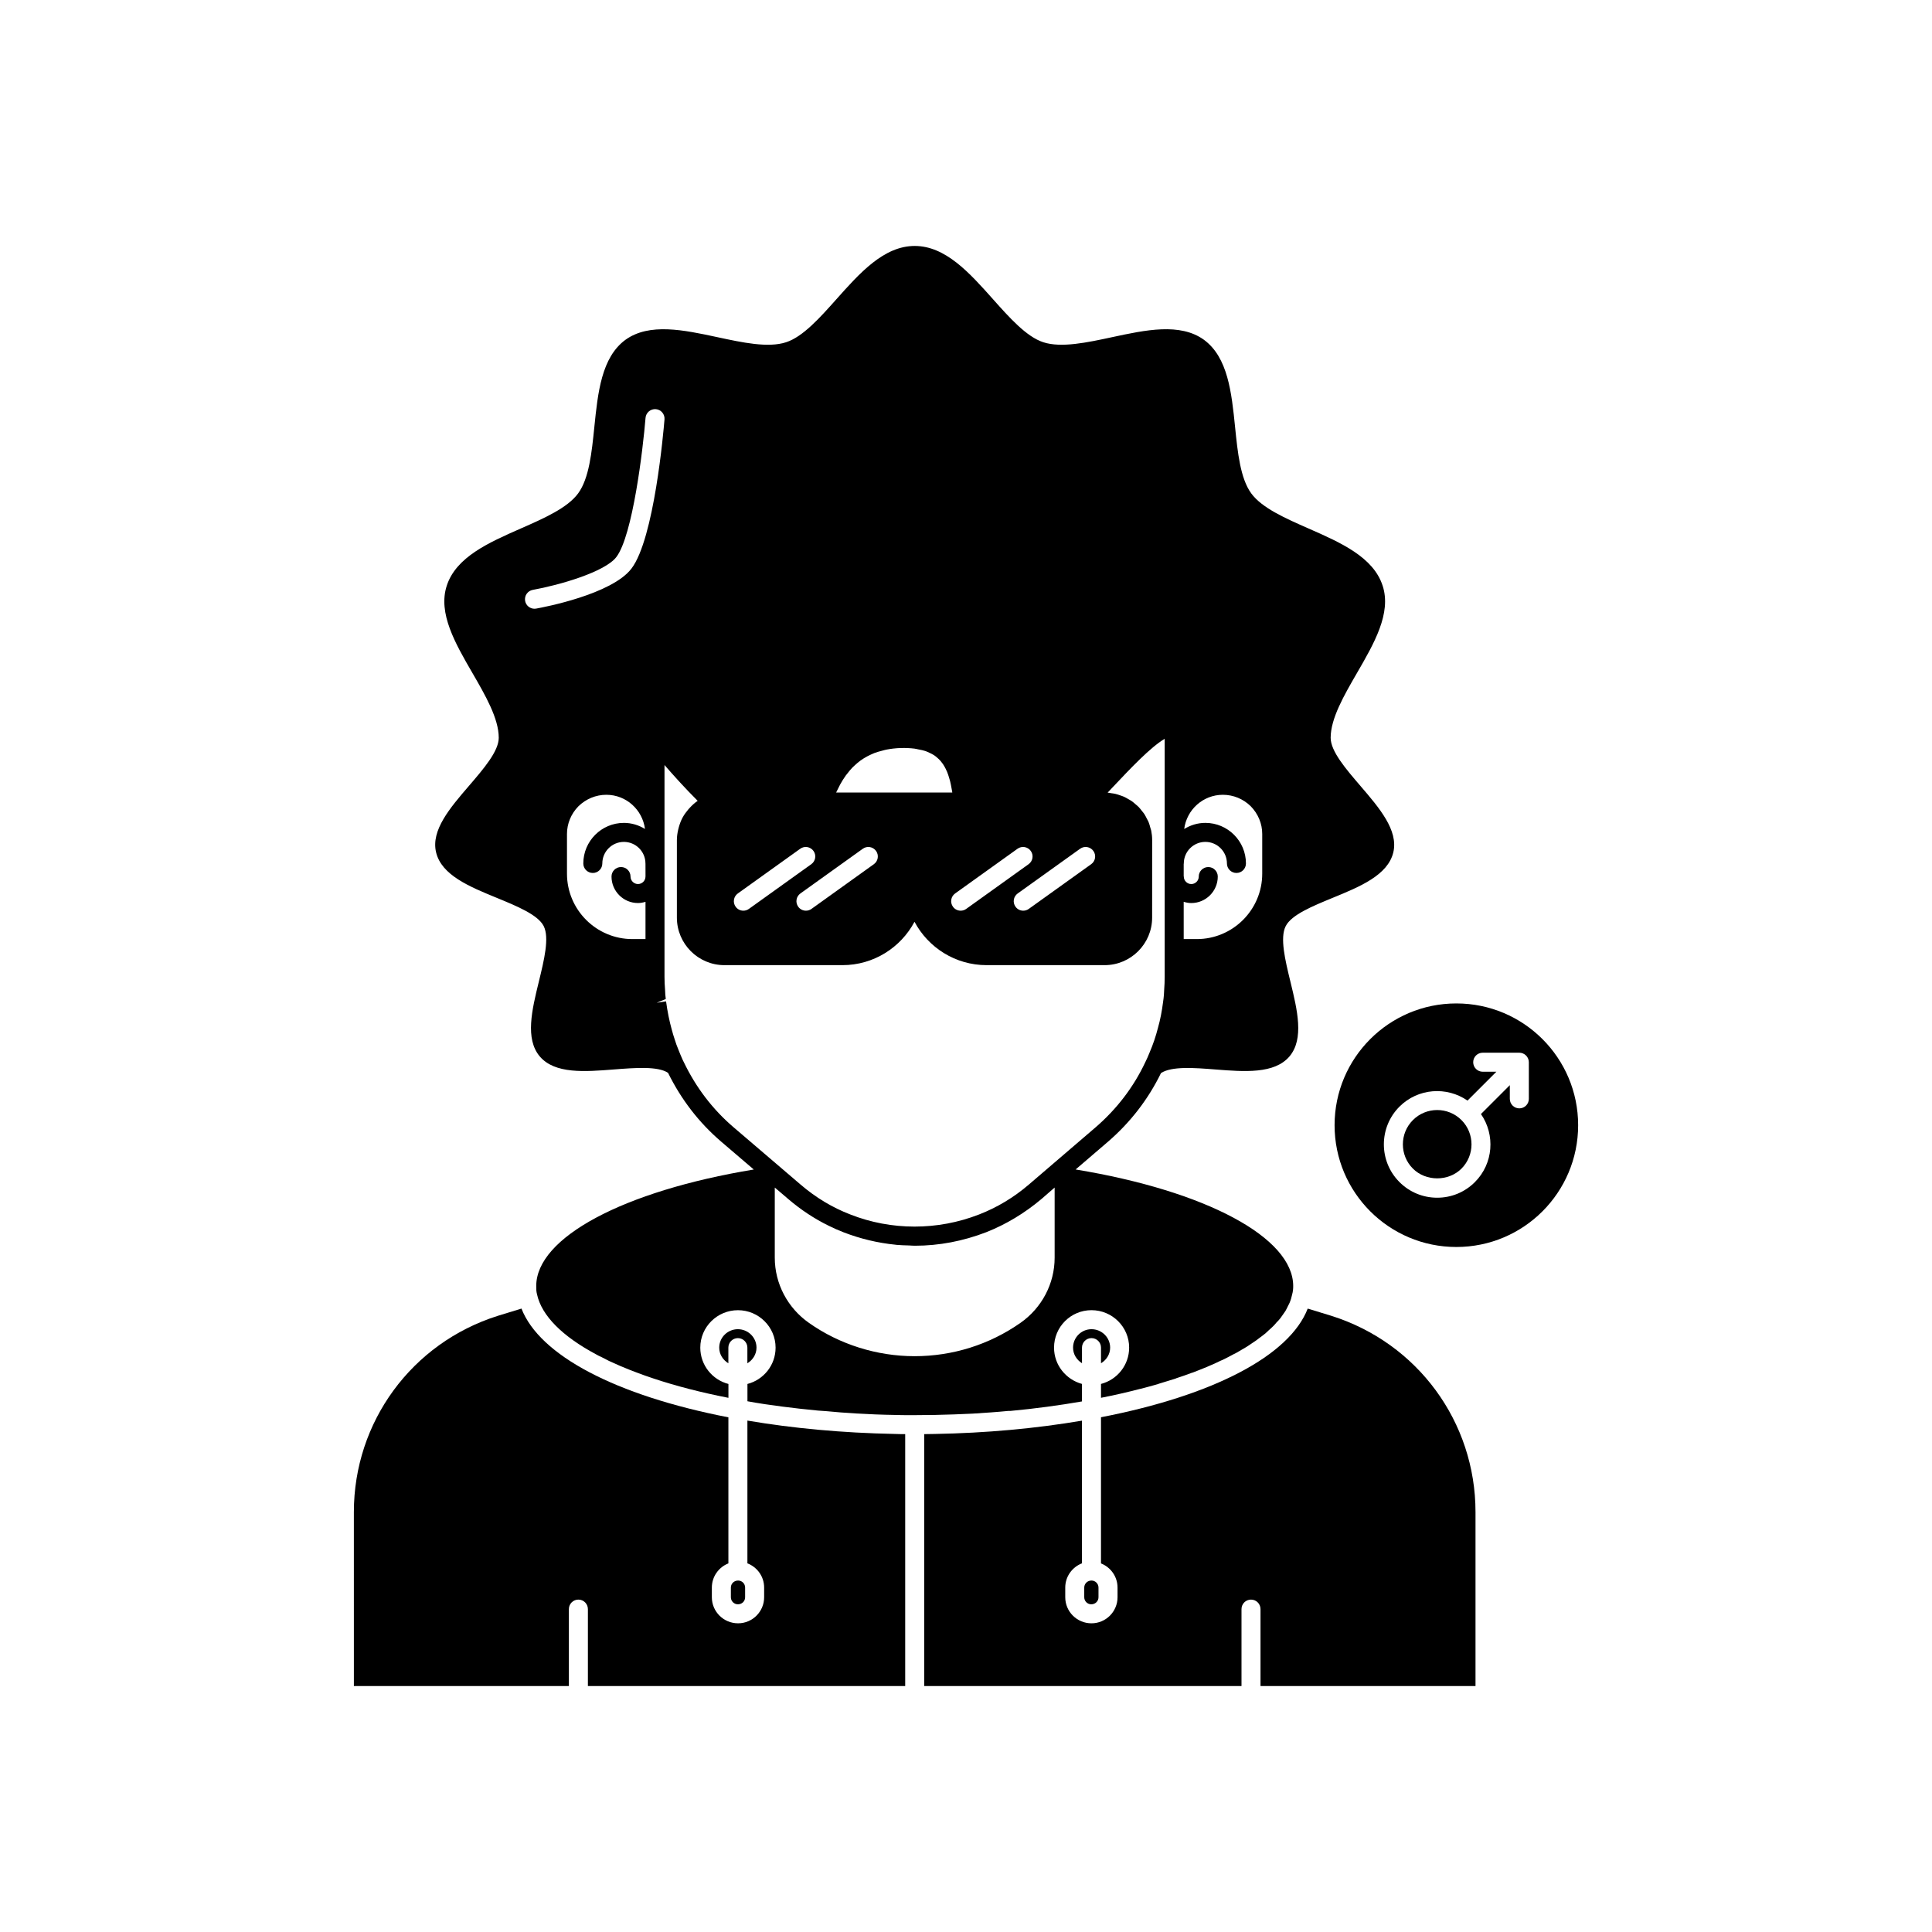
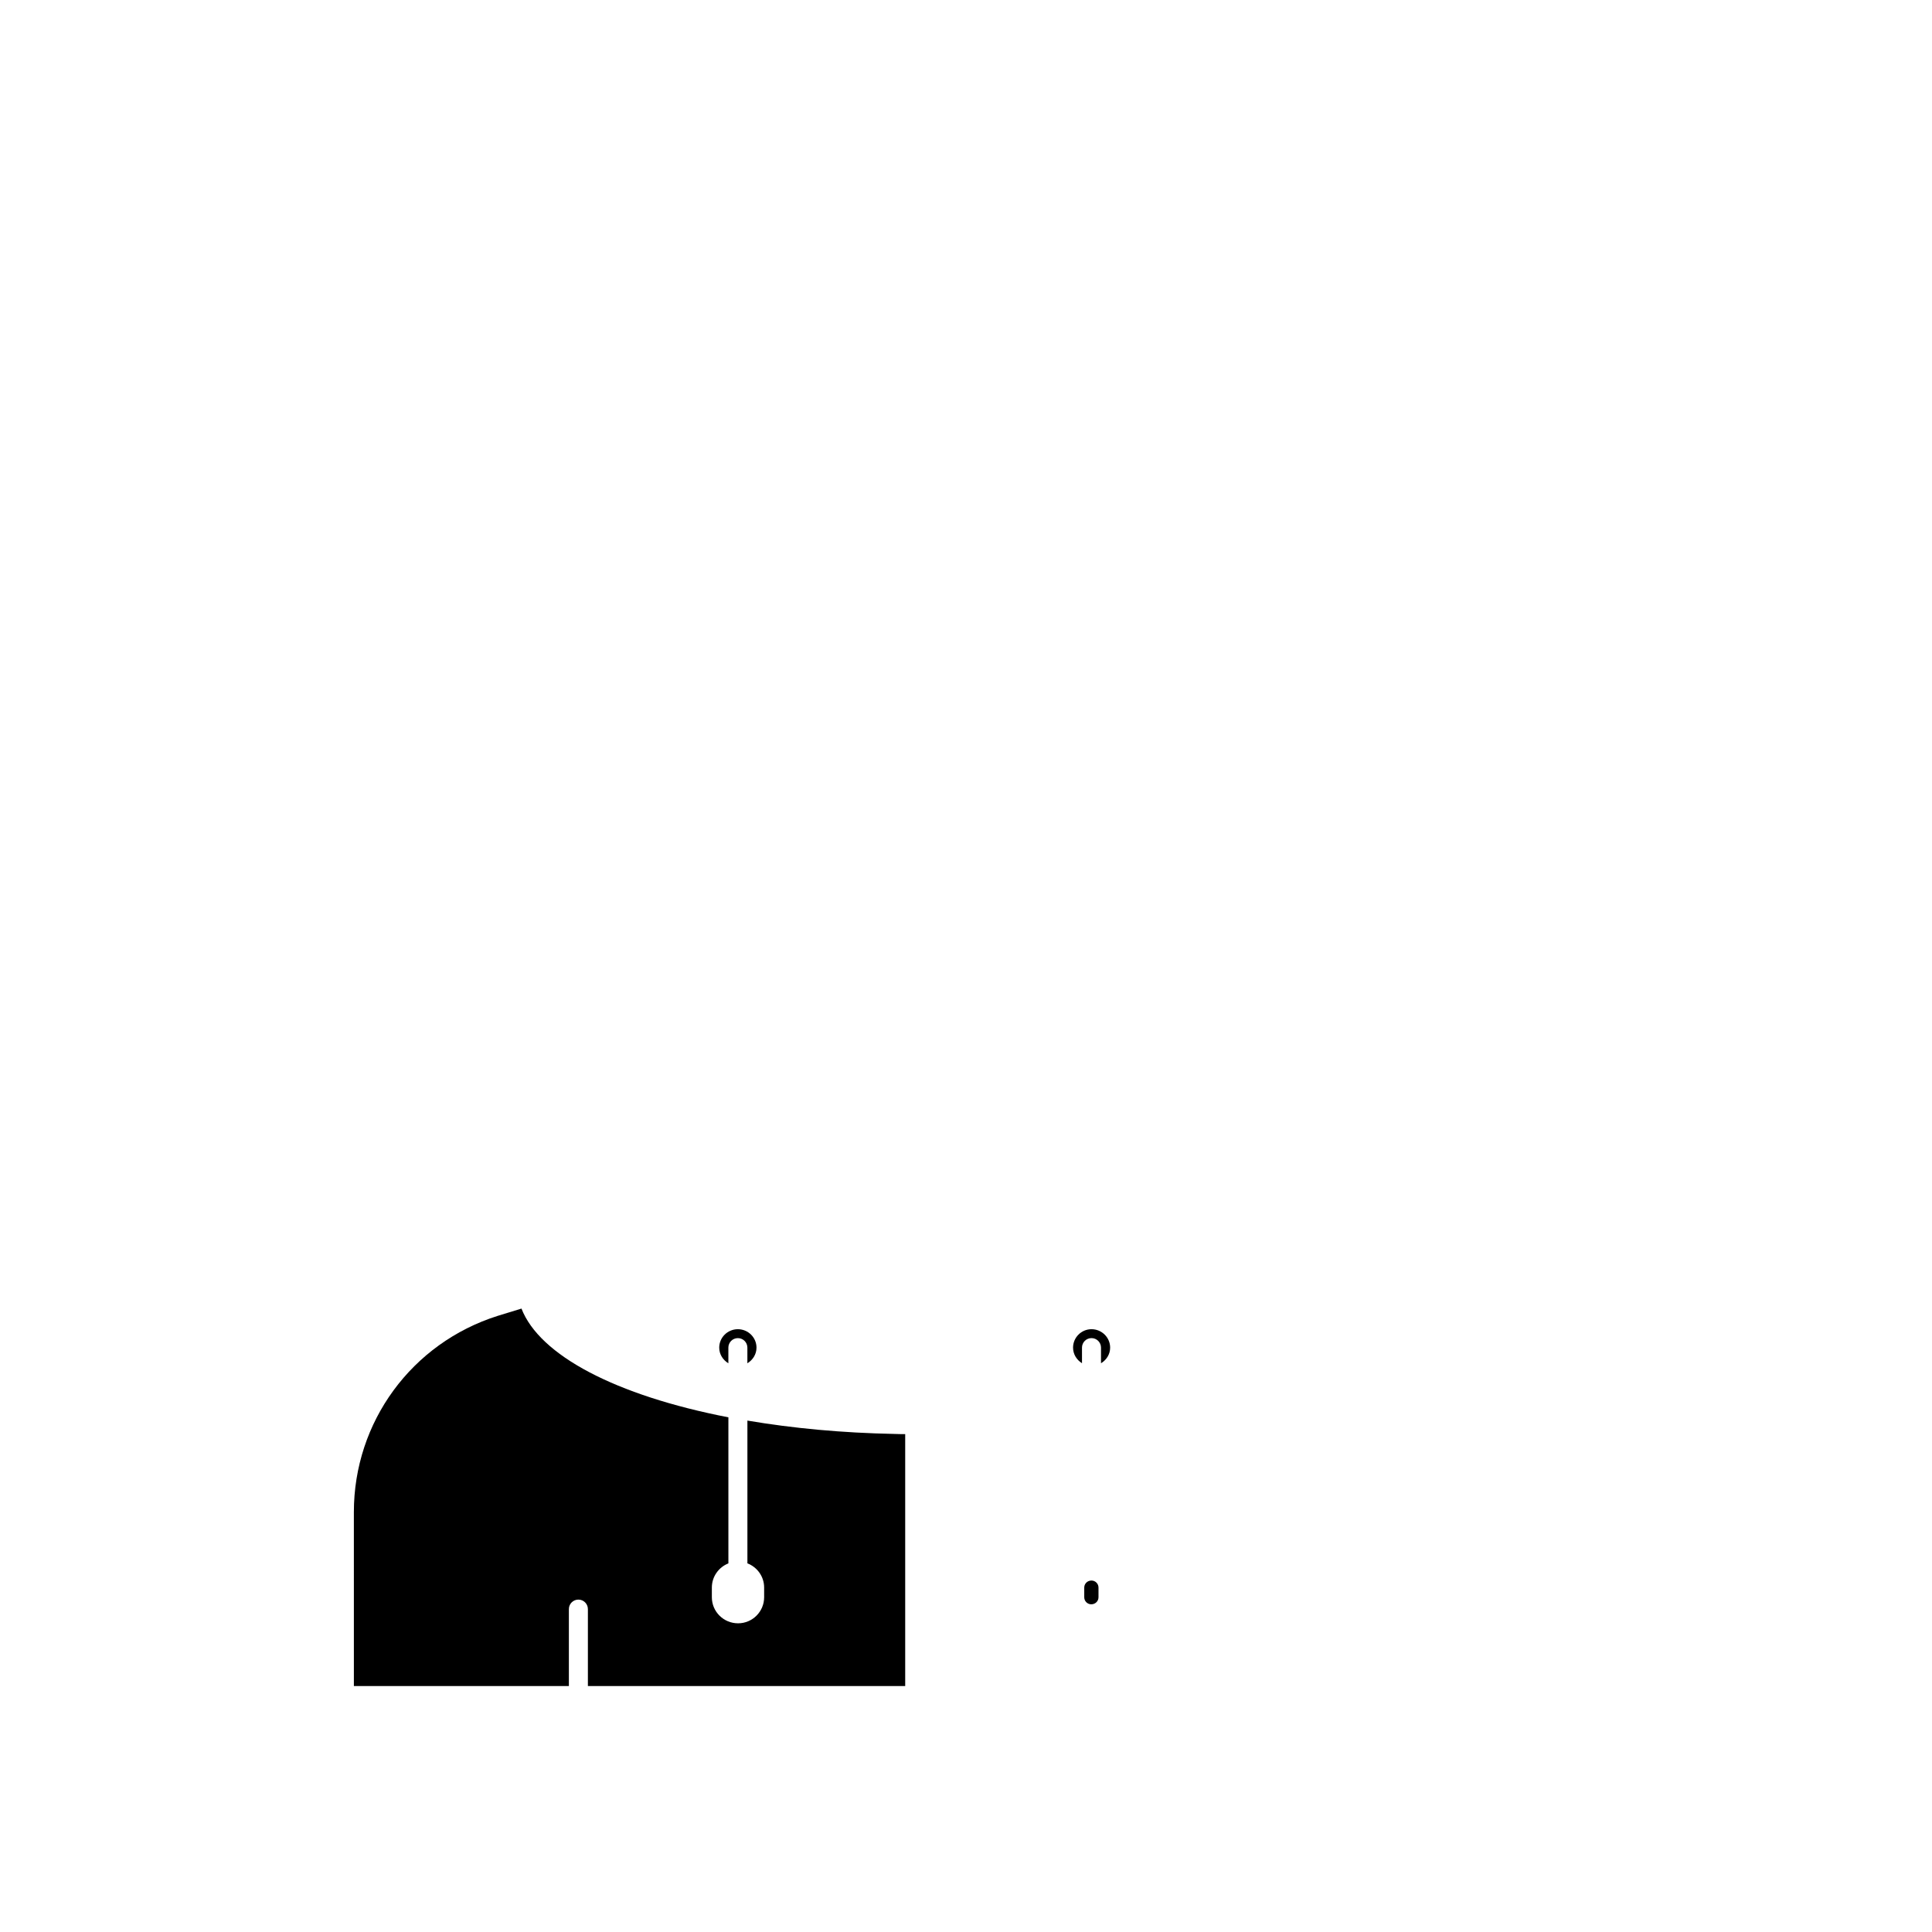
<svg xmlns="http://www.w3.org/2000/svg" fill="#000000" width="800px" height="800px" version="1.1" viewBox="144 144 512 512">
  <g>
-     <path d="m401.87 518.62c3.125-0.203 6.246-0.402 9.32-0.707h0.555c6.551-0.605 12.848-1.461 18.992-2.519v-4.637c-4.231-1.16-7.406-4.988-7.406-9.621 0-5.492 4.434-9.926 9.926-9.926 5.492 0 9.977 4.434 9.977 9.926 0 4.637-3.176 8.516-7.457 9.621v3.676c3.629-0.707 7.106-1.512 10.379-2.367h0.051c1.613-0.402 3.223-0.855 4.785-1.309 0 0 0.051-0.051 0.102-0.051 1.512-0.453 2.973-0.906 4.434-1.359 0.051-0.051 0.152-0.051 0.203-0.102 1.41-0.453 2.719-0.906 4.031-1.41 0.152-0.051 0.25-0.051 0.352-0.102 1.258-0.504 2.469-0.957 3.676-1.461 0.152-0.051 0.301-0.152 0.453-0.203 1.109-0.453 2.215-0.957 3.223-1.461 0.203-0.102 0.402-0.152 0.605-0.254 1.008-0.504 1.914-0.957 2.82-1.461 0.25-0.102 0.504-0.25 0.707-0.352 0.855-0.504 1.664-0.957 2.418-1.41 0.301-0.152 0.555-0.352 0.805-0.504 0.707-0.453 1.359-0.906 2.016-1.359 0.301-0.203 0.555-0.402 0.805-0.605 0.605-0.453 1.16-0.855 1.715-1.309 0.25-0.254 0.555-0.504 0.805-0.754 0.453-0.402 0.906-0.805 1.309-1.211 0.301-0.301 0.555-0.605 0.805-0.906 0.352-0.352 0.707-0.707 1.008-1.109 0.254-0.352 0.504-0.707 0.754-1.059 0.203-0.301 0.453-0.656 0.656-0.957 0.258-0.449 0.461-0.902 0.66-1.305 0.152-0.301 0.301-0.555 0.402-0.805 0.301-0.707 0.504-1.41 0.656-2.117 0.254-0.906 0.301-1.613 0.301-2.316 0-12.848-23.074-25.191-57.586-30.883h-0.09l8.586-7.363c5.988-5.168 10.699-11.316 14.055-18.203 2.871-1.836 8.738-1.398 14.441-0.945 7.66 0.602 15.594 1.223 19.594-3.445 3.953-4.66 2.078-12.352 0.27-19.789-1.398-5.734-2.84-11.664-1.254-14.762 1.52-3.004 7.098-5.293 12.488-7.508 7.168-2.941 14.582-5.984 16.027-12.039 0-0.004 0.004-0.008 0.004-0.012 1.371-5.848-3.742-11.797-8.688-17.555-3.898-4.535-7.922-9.223-7.922-12.793 0-5.129 3.559-11.266 6.996-17.203 4.5-7.769 9.156-15.805 6.789-23.07-2.461-7.644-11.191-11.477-19.629-15.184-6.082-2.672-12.371-5.434-15.199-9.312-2.898-3.957-3.606-10.879-4.285-17.578-0.922-9.074-1.879-18.457-8.262-23.133-6.328-4.562-15.477-2.59-24.328-0.688-6.629 1.426-13.477 2.894-18.234 1.344-4.461-1.449-8.98-6.519-13.348-11.426-6.172-6.926-12.555-14.09-20.73-14.09-8.176 0-14.559 7.164-20.73 14.09-4.367 4.906-8.887 9.977-13.352 11.426-4.754 1.559-11.605 0.078-18.23-1.348-8.848-1.898-18.004-3.863-24.34 0.699-6.367 4.664-7.324 14.047-8.25 23.121-0.68 6.695-1.387 13.617-4.289 17.578-2.828 3.875-9.117 6.637-15.199 9.309-8.438 3.715-17.168 7.547-19.629 15.184-2.367 7.273 2.285 15.309 6.789 23.078 3.438 5.938 6.996 12.074 6.996 17.203 0 3.566-4.031 8.25-7.922 12.773-4.961 5.766-10.09 11.727-8.684 17.586 1.445 6.055 8.859 9.098 16.027 12.039 5.391 2.215 10.969 4.504 12.488 7.504 1.559 3.082 0.113 9-1.285 14.719-1.824 7.457-3.707 15.164 0.262 19.84 3.996 4.668 11.922 4.043 19.586 3.438 5.758-0.449 11.688-0.902 14.395 0.898 3.473 7.055 8.203 13.207 14.113 18.258l8.605 7.359c-34.543 5.695-57.652 18.035-57.652 30.879 0 0.707 0 1.461 0.203 2.168 1.211 5.691 6.75 11.184 15.719 15.969 0.402 0.25 0.855 0.453 1.309 0.656 0.656 0.352 1.359 0.707 2.066 1.059 0.754 0.352 1.562 0.707 2.367 1.059 0.453 0.203 0.855 0.402 1.309 0.555 1.059 0.453 2.168 0.906 3.273 1.309 0.203 0.102 0.453 0.152 0.656 0.25 1.309 0.504 2.621 0.957 3.981 1.41 0.102 0.051 0.203 0.051 0.301 0.102 5.894 1.965 12.543 3.68 19.75 5.09v-3.676c-4.281-1.109-7.457-4.988-7.457-9.621 0-5.492 4.484-9.926 9.977-9.926 5.492 0 9.977 4.434 9.977 9.926 0 4.637-3.176 8.516-7.457 9.621v4.586c2.973 0.555 6.098 1.008 9.219 1.41 3.074 0.402 6.246 0.754 9.473 1.059 0.707 0.051 1.461 0.102 2.168 0.152 2.57 0.25 5.137 0.453 7.758 0.605 3.477 0.203 7.004 0.352 10.531 0.402 1.258 0.051 2.57 0.051 3.777 0.051h1.461c1.711-0.051 3.477 0 5.188-0.051 3.418-0.055 6.844-0.203 10.219-0.355zm55.82-135.63c0.641 0.191 1.305 0.328 2.012 0.328 3.871 0 7.019-3.148 7.019-7.019 0-1.391-1.125-2.519-2.519-2.519-1.391 0-2.519 1.125-2.519 2.519 0 1.094-0.887 1.984-1.98 1.984s-1.984-0.891-1.984-1.984c0-0.047-0.023-0.086-0.027-0.133v-3.207c0.004-0.047 0.027-0.086 0.027-0.133 0-3.152 2.562-5.715 5.715-5.715 3.152 0 5.715 2.562 5.715 5.715 0 1.391 1.125 2.519 2.519 2.519 1.391 0 2.519-1.125 2.519-2.519 0-5.93-4.824-10.754-10.754-10.754-2.062 0-3.973 0.613-5.609 1.621 0.652-5.098 4.973-9.066 10.246-9.066 2.762 0 5.391 1.086 7.371 3.019 1.973 2.016 3.059 4.629 3.059 7.359v10.527c0 9.559-7.777 17.332-17.332 17.332h-3.477zm-27.449-14.062c1.129-0.812 2.703-0.551 3.512 0.582 0.812 1.129 0.551 2.703-0.582 3.512l-16.535 11.848c-0.441 0.32-0.957 0.473-1.465 0.473-0.785 0-1.559-0.363-2.051-1.055-0.812-1.129-0.551-2.703 0.582-3.512zm-16.586 0c1.125-0.812 2.707-0.551 3.512 0.582 0.812 1.129 0.551 2.703-0.582 3.512l-16.531 11.848c-0.441 0.32-0.957 0.473-1.465 0.473-0.785 0-1.559-0.363-2.051-1.055-0.812-1.129-0.551-2.703 0.582-3.512zm-47.332-16.387c0.113-0.215 0.215-0.441 0.332-0.652 0.449-0.816 0.938-1.602 1.473-2.356 0.121-0.172 0.266-0.32 0.391-0.488 0.43-0.566 0.879-1.117 1.375-1.633 0.223-0.234 0.473-0.445 0.711-0.668 0.445-0.414 0.914-0.812 1.418-1.18 0.293-0.215 0.605-0.418 0.922-0.613 0.523-0.328 1.086-0.625 1.672-0.902 0.352-0.164 0.699-0.328 1.07-0.473 0.668-0.258 1.398-0.461 2.148-0.648 0.363-0.09 0.699-0.203 1.082-0.273 1.168-0.223 2.414-0.379 3.789-0.422 1.352-0.035 2.543 0.027 3.637 0.16 0.387 0.047 0.699 0.145 1.055 0.211 0.652 0.121 1.297 0.25 1.852 0.434 0.363 0.121 0.676 0.285 1.004 0.434 0.449 0.207 0.891 0.414 1.277 0.668 0.297 0.195 0.559 0.414 0.816 0.637 0.332 0.285 0.648 0.582 0.93 0.91 0.215 0.254 0.422 0.52 0.609 0.797 0.254 0.375 0.488 0.773 0.695 1.195 0.145 0.289 0.289 0.578 0.414 0.887 0.199 0.492 0.375 1.02 0.531 1.562 0.086 0.289 0.18 0.566 0.254 0.871 0.16 0.645 0.293 1.328 0.414 2.031 0.043 0.258 0.102 0.5 0.141 0.766 0.012 0.074 0.02 0.156 0.031 0.227h-30.781c0.242-0.5 0.484-0.992 0.738-1.48zm6.328 16.387c1.129-0.812 2.703-0.551 3.512 0.582 0.812 1.129 0.551 2.703-0.582 3.512l-16.531 11.848c-0.441 0.32-0.957 0.473-1.465 0.473-0.785 0-1.559-0.363-2.051-1.055-0.812-1.129-0.551-2.703 0.582-3.512zm-33.117 11.848 16.535-11.848c1.129-0.812 2.703-0.551 3.512 0.582 0.812 1.129 0.551 2.703-0.582 3.512l-16.535 11.848c-0.441 0.32-0.957 0.473-1.465 0.473-0.785 0-1.559-0.363-2.051-1.055-0.809-1.129-0.547-2.703 0.586-3.512zm-53.445-75.492c-0.148 0.027-0.301 0.039-0.449 0.039-1.195 0-2.258-0.855-2.477-2.074-0.246-1.371 0.664-2.68 2.035-2.926 6.949-1.25 19.105-4.719 22.141-8.703 4.336-5.695 7.055-28.555 7.734-36.883 0.117-1.387 1.344-2.414 2.715-2.309 1.387 0.117 2.422 1.332 2.309 2.715-0.262 3.215-2.742 31.641-8.746 39.523-5.215 6.848-23.227 10.25-25.262 10.617zm28.977 70.977c0 0.012-0.008 0.023-0.008 0.035 0 1.094-0.891 1.984-1.984 1.984s-1.98-0.891-1.98-1.984c0-1.391-1.125-2.519-2.519-2.519-1.391 0-2.519 1.125-2.519 2.519 0 3.871 3.148 7.019 7.019 7.019 0.695 0 1.355-0.133 1.988-0.32v9.871h-3.477c-9.559 0-17.332-7.773-17.332-17.332v-10.527c0-2.727 1.086-5.344 3.019-7.32 2.016-1.973 4.648-3.059 7.41-3.059 5.269 0 9.586 3.961 10.242 9.055-1.633-1.004-3.535-1.609-5.59-1.609-5.93 0-10.754 4.824-10.754 10.754 0 1.391 1.125 2.519 2.519 2.519 1.391 0 2.519-1.125 2.519-2.519 0-3.152 2.562-5.715 5.715-5.715 3.152 0 5.715 2.562 5.715 5.715 0 0.012 0.008 0.023 0.008 0.035zm23.348 66.488c-5.543-4.742-9.977-10.531-13.25-17.371-0.152-0.266-0.262-0.535-0.434-0.926-0.316-0.73-0.637-1.457-0.945-2.277-0.367-0.875-0.691-1.75-1.004-2.781-0.285-0.809-0.516-1.656-0.754-2.516-0.648-2.316-1.137-4.727-1.516-7.504l-2.488 0.371 2.414-0.996c-0.09-0.758-0.184-1.516-0.195-2.481-0.094-1.141-0.145-2.277-0.145-3.418v-56.113c1.008 1.172 2.199 2.508 3.457 3.891 0.289 0.32 0.559 0.613 0.863 0.941 1.309 1.418 2.695 2.875 4.184 4.363 0.102 0.102 0.184 0.195 0.285 0.297-0.004 0.004-0.008 0.008-0.012 0.008-0.746 0.508-1.406 1.117-2.019 1.766-0.156 0.164-0.301 0.328-0.449 0.5-0.566 0.668-1.09 1.375-1.508 2.148-0.008 0.016-0.023 0.031-0.031 0.051-0.422 0.789-0.727 1.637-0.977 2.508-0.062 0.219-0.117 0.434-0.168 0.656-0.203 0.895-0.344 1.812-0.344 2.758v20.555c0 6.945 5.652 12.594 12.594 12.594h31.285c8.262 0 15.457-4.66 19.094-11.492 3.637 6.832 10.832 11.492 19.094 11.492h31.285c6.945 0 12.594-5.652 12.594-12.594l0.008-20.559c0-0.852-0.09-1.684-0.25-2.488-0.055-0.266-0.16-0.512-0.23-0.77-0.141-0.527-0.277-1.055-0.484-1.551-0.121-0.297-0.293-0.559-0.438-0.844-0.219-0.43-0.422-0.863-0.688-1.262-0.188-0.281-0.414-0.527-0.621-0.793-0.281-0.359-0.551-0.723-0.867-1.051-0.242-0.25-0.52-0.461-0.781-0.688-0.332-0.293-0.66-0.59-1.023-0.844-0.293-0.207-0.609-0.371-0.922-0.551-0.379-0.219-0.75-0.445-1.148-0.625-0.332-0.148-0.684-0.258-1.035-0.379-0.414-0.145-0.824-0.289-1.258-0.391-0.367-0.086-0.742-0.129-1.121-0.18-0.316-0.043-0.617-0.129-0.938-0.148 0.43-0.453 0.855-0.906 1.277-1.355 4.953-5.246 10.043-10.637 13.848-12.914v63.062c0 1.141-0.047 2.277-0.148 3.629 0 0.758-0.098 1.516-0.148 2.062-0.043 0.215-0.07 0.453-0.133 1-0.309 2.449-0.754 4.734-1.352 6.84-0.59 2.309-1.309 4.43-2.231 6.566-0.324 0.836-0.695 1.672-1.137 2.559-3.094 6.574-7.527 12.379-13.164 17.246l-17.684 15.164c-3.984 3.414-8.414 6.082-13.188 7.93-11 4.301-23.305 4.273-34.148-0.004-4.715-1.812-9.148-4.477-13.164-7.922zm47.941 60.656c-9.977 0-19.902-3.125-27.961-8.816-5.691-3.981-9.07-10.43-9.07-17.281v-18.59l1.344 1.137 2.207 1.887c3.356 2.871 6.973 5.258 10.785 7.121 1.266 0.625 2.551 1.191 3.852 1.695 4.481 1.738 9.121 2.84 13.828 3.309 0.086 0.008 0.168 0.027 0.254 0.035 1.09 0.102 2.188 0.125 3.285 0.156 0.508 0.016 1.02 0.074 1.527 0.074h0.02 0.031c6.398 0 12.746-1.211 18.895-3.578 5.238-2.066 10.176-5.039 14.66-8.816l3.477-3.023v18.59c0 6.852-3.375 13.301-9.07 17.281-8.215 5.746-17.938 8.82-28.062 8.82z" />
-     <path d="m496.84 492.71-6.281-1.922c-4.801 12.422-24.867 23-54.785 28.797v38.734c2.57 1.016 4.383 3.496 4.383 6.402v2.57c0 3.805-3.098 6.902-6.902 6.902-3.856 0-6.953-3.098-6.953-6.902v-2.57c0-2.934 1.848-5.426 4.434-6.426v-37.809c-12.324 2.086-25.387 3.285-39 3.527-0.914 0.027-1.863 0.039-2.812 0.043l-0.004 66.762h84.09v-20.387c0-1.391 1.125-2.519 2.519-2.519 1.391 0 2.519 1.125 2.519 2.519v20.387h56.977v-46.098c0-23.895-15.344-44.793-38.184-52.012z" />
-     <path d="m339.6 562.86c-1.078 0-1.914 0.836-1.914 1.863v2.57c0 1.027 0.836 1.863 1.863 1.863 1.094 0 1.914-0.82 1.914-1.863v-2.57c0-1.043-0.82-1.863-1.863-1.863z" />
    <path d="m344.48 501.14c0-2.695-2.215-4.887-4.938-4.887s-4.941 2.191-4.941 4.887c0 1.781 1 3.277 2.422 4.144v-4.148c0-1.391 1.125-2.519 2.519-2.519 1.391 0 2.519 1.125 2.519 2.519v4.148c1.418-0.871 2.418-2.363 2.418-4.144z" />
    <path d="m433.25 562.86c-1.078 0-1.914 0.836-1.914 1.863v2.57c0 1.027 0.836 1.863 1.863 1.863 1.078 0 1.914-0.836 1.914-1.863v-2.57c0-1.027-0.836-1.863-1.863-1.863z" />
    <path d="m438.2 501.14c0-2.695-2.215-4.887-4.941-4.887-2.695 0-4.887 2.191-4.887 4.887 0 1.77 0.977 3.254 2.367 4.125v-4.133c0-1.391 1.125-2.519 2.519-2.519 1.391 0 2.519 1.125 2.519 2.519v4.148c1.422-0.863 2.422-2.359 2.422-4.141z" />
    <path d="m342.07 520.47v37.832c2.598 1.004 4.434 3.492 4.434 6.418v2.57c0 3.805-3.098 6.902-6.902 6.902-3.856 0-6.953-3.098-6.953-6.902v-2.57c0-2.914 1.824-5.398 4.383-6.41v-38.703c-29.926-5.812-50.035-16.438-54.836-28.82l-6.297 1.93c-22.793 7.211-38.121 28.113-38.121 52.004l0.004 46.098h56.977v-20.387c0-1.391 1.125-2.519 2.519-2.519 1.391 0 2.519 1.125 2.519 2.519v20.387h84.09v-66.758c-0.941-0.004-1.891-0.012-2.82-0.051-13.867-0.27-26.934-1.492-38.996-3.539z" />
-     <path d="m524.87 438.17c-2.328 0-4.66 0.887-6.434 2.66-3.547 3.551-3.547 9.32 0 12.867 3.438 3.438 9.43 3.438 12.867 0 3.547-3.547 3.547-9.32 0-12.867-1.777-1.773-4.106-2.66-6.434-2.66z" />
-     <path d="m529.95 409.92c-17.824 0-32.273 14.449-32.273 32.273 0 17.824 14.449 32.273 32.273 32.273 17.824 0 32.273-14.449 32.273-32.273 0-17.824-14.449-32.273-32.273-32.273zm19.207 25.289c0 1.391-1.125 2.519-2.519 2.519-1.391 0-2.519-1.125-2.519-2.519v-3.629l-7.652 7.652c3.816 5.508 3.301 13.129-1.602 18.031-2.668 2.672-6.219 4.144-9.996 4.144-3.777 0-7.324-1.473-9.996-4.144-5.512-5.512-5.512-14.48 0-19.992 4.906-4.902 12.527-5.418 18.031-1.602l7.652-7.652h-3.625c-1.391 0-2.519-1.125-2.519-2.519 0-1.391 1.125-2.519 2.519-2.519h9.707c0.328 0 0.652 0.066 0.961 0.195 0.617 0.254 1.109 0.746 1.363 1.363 0.129 0.309 0.195 0.633 0.195 0.961z" />
  </g>
</svg>